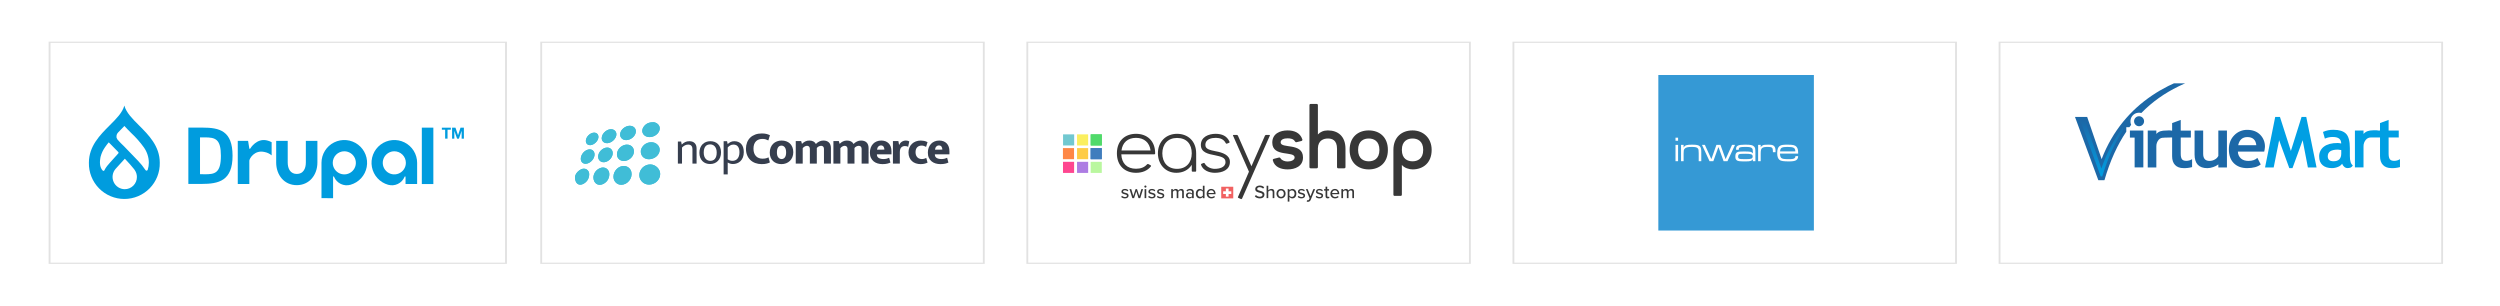
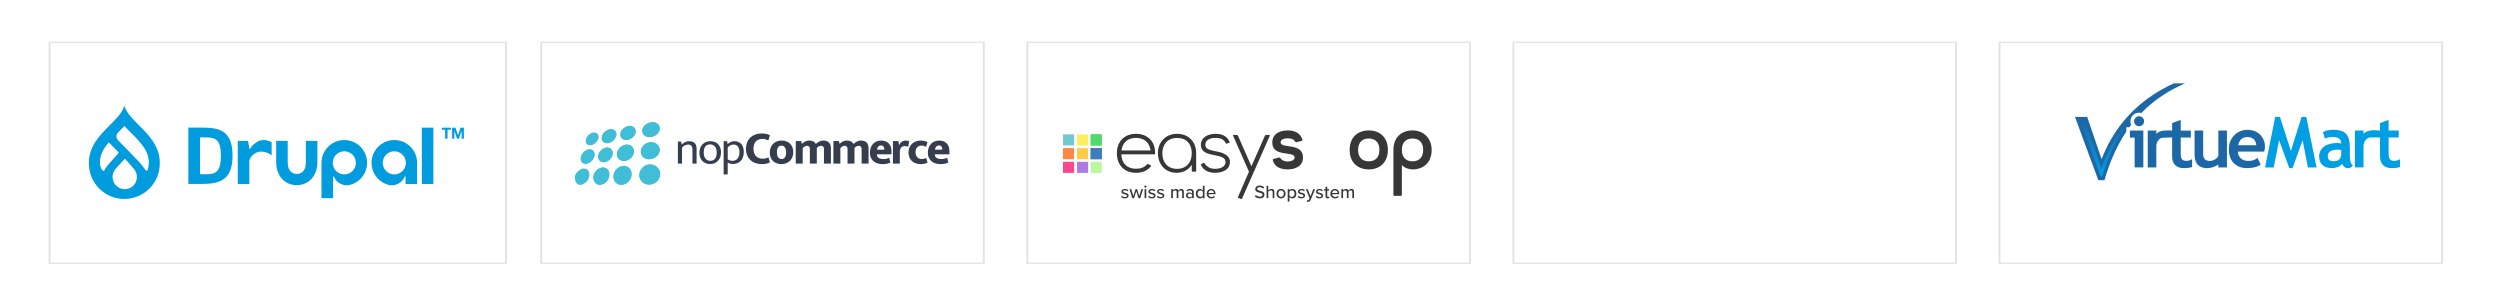
<svg xmlns="http://www.w3.org/2000/svg" width="900" height="110" viewBox="0 0 900 110" fill="none">
  <rect width="900" height="110" fill="white" />
  <path d="M181.812 15.444V94.556H18.188V15.444H181.812ZM182.5 15H17.5V95H182.5V15Z" fill="#E2E2E2" />
  <g clip-path="url(#clip0_439_1871)">
    <path d="M50.013 45.102C47.663 42.759 45.429 40.519 44.763 38C44.109 40.519 41.857 42.759 39.508 45.102C35.99 48.62 32 52.604 32 58.586C31.963 60.285 32.266 61.974 32.891 63.555C33.515 65.135 34.449 66.575 35.638 67.79C36.826 69.004 38.245 69.97 39.812 70.629C41.379 71.287 43.061 71.627 44.76 71.627C46.46 71.627 48.142 71.287 49.709 70.629C51.275 69.97 52.694 69.004 53.883 67.79C55.072 66.575 56.005 65.135 56.63 63.555C57.255 61.974 57.557 60.285 57.52 58.586C57.52 52.604 53.531 48.62 50.013 45.102ZM38.563 59.748C38.173 60.239 37.838 60.771 37.564 61.334C37.544 61.379 37.514 61.419 37.476 61.45C37.438 61.482 37.394 61.504 37.346 61.516H37.237C36.953 61.516 36.632 60.959 36.632 60.959C36.547 60.826 36.468 60.687 36.39 60.541L36.335 60.426C35.597 58.737 36.239 56.333 36.239 56.333C36.555 55.162 37.071 54.054 37.764 53.058C38.188 52.425 38.649 51.819 39.145 51.242L39.75 51.847L42.608 54.765C42.661 54.825 42.691 54.903 42.691 54.983C42.691 55.064 42.661 55.141 42.608 55.201L39.623 58.513L38.563 59.748ZM44.909 68.11C44.059 68.105 43.23 67.855 42.519 67.39C41.808 66.925 41.247 66.266 40.901 65.49C40.556 64.714 40.442 63.855 40.573 63.016C40.704 62.177 41.074 61.393 41.639 60.759C42.572 59.651 43.71 58.562 44.945 57.127C46.41 58.689 47.367 59.76 48.305 60.935C48.379 61.026 48.444 61.123 48.499 61.226C49.012 61.956 49.287 62.827 49.286 63.72C49.288 64.296 49.176 64.867 48.956 65.399C48.737 65.931 48.415 66.415 48.008 66.823C47.602 67.231 47.119 67.555 46.587 67.775C46.055 67.996 45.485 68.11 44.909 68.11ZM53.191 61.092C53.163 61.183 53.11 61.264 53.039 61.326C52.967 61.388 52.879 61.429 52.786 61.444H52.701C52.527 61.387 52.381 61.269 52.289 61.111C51.524 59.963 50.657 58.887 49.698 57.895L48.529 56.685L44.648 52.658C43.833 51.903 43.057 51.107 42.323 50.273C42.305 50.241 42.285 50.211 42.263 50.182C42.131 49.996 42.027 49.792 41.954 49.576C41.954 49.54 41.954 49.498 41.954 49.461C41.9 49.132 41.927 48.795 42.033 48.478C42.138 48.162 42.319 47.876 42.559 47.645C43.31 46.894 44.067 46.137 44.782 45.35C45.569 46.222 46.41 47.058 47.24 47.887C48.932 49.463 50.463 51.203 51.811 53.082C52.949 54.693 53.568 56.613 53.585 58.586C53.575 59.436 53.443 60.28 53.191 61.092Z" fill="#009CDE" />
    <path d="M114.264 50.715H110.105V58.501C110.105 60.778 109.124 62.624 106.847 62.624C104.571 62.624 103.578 60.778 103.578 58.501V50.715H99.424V58.501C99.424 63.006 102.318 66.657 106.823 66.657C111.328 66.657 114.264 63.024 114.264 58.501V50.715Z" fill="#009CDE" />
    <path d="M156.005 45.95H151.857V66.257H156.005V45.95Z" fill="#009CDE" />
    <path d="M159.068 46.694V45.968H162.296V46.694H161.115V49.909H160.249V46.694H159.068Z" fill="#009CDE" />
    <path d="M163.973 45.968L164.893 48.68H164.905L165.777 45.968H167V49.915H166.189V47.118H166.177L165.208 49.915H164.542L163.573 47.142H163.561V49.915H162.75V45.968H163.973Z" fill="#009CDE" />
    <path d="M96.034 50.533C92.456 49.704 90.203 53.258 90.106 53.452C90.064 53.543 90.058 53.597 89.9 53.591C89.743 53.585 89.755 53.452 89.755 53.452L89.313 50.715H85.596V66.239H89.761V57.847C89.761 57.157 91.578 53.87 95.21 54.717C96.159 54.895 97.047 55.311 97.79 55.928V51.187C97.245 50.892 96.662 50.672 96.058 50.533" fill="#009CDE" />
    <path d="M123.958 54.462C124.78 54.464 125.584 54.709 126.268 55.167C126.951 55.625 127.483 56.275 127.797 57.036C128.111 57.796 128.192 58.633 128.03 59.44C127.868 60.246 127.471 60.987 126.889 61.568C126.306 62.148 125.564 62.544 124.757 62.703C123.95 62.862 123.114 62.779 122.354 62.463C121.595 62.147 120.946 61.613 120.49 60.928C120.034 60.243 119.791 59.439 119.792 58.616C119.792 58.07 119.9 57.529 120.109 57.025C120.318 56.521 120.624 56.063 121.011 55.677C121.397 55.291 121.856 54.985 122.36 54.777C122.865 54.569 123.406 54.462 123.952 54.462M119.913 71.349V65.766V63.678C119.913 63.678 119.913 63.514 120.071 63.508C120.228 63.502 120.234 63.599 120.27 63.678C120.737 64.791 121.595 65.695 122.683 66.218C123.771 66.742 125.013 66.848 126.174 66.517C127.644 66.103 128.97 65.286 130.001 64.159C131.033 63.032 131.73 61.639 132.013 60.138C132.297 58.637 132.155 57.086 131.605 55.661C131.056 54.235 130.119 52.991 128.901 52.069C127.682 51.147 126.231 50.583 124.71 50.441C123.189 50.299 121.658 50.584 120.29 51.264C118.922 51.944 117.771 52.993 116.966 54.292C116.162 55.591 115.735 57.088 115.735 58.616V71.331L119.913 71.349Z" fill="#009CDE" />
    <path d="M146.112 58.616C146.113 59.439 145.87 60.244 145.413 60.929C144.957 61.614 144.307 62.148 143.547 62.464C142.786 62.779 141.95 62.862 141.142 62.702C140.335 62.542 139.593 62.145 139.011 61.563C138.429 60.981 138.032 60.239 137.872 59.432C137.712 58.625 137.795 57.788 138.11 57.028C138.426 56.267 138.96 55.618 139.645 55.161C140.33 54.704 141.135 54.461 141.958 54.462C143.059 54.464 144.115 54.902 144.893 55.681C145.672 56.459 146.11 57.515 146.112 58.616ZM145.997 66.245H150.168V58.616C150.168 57.088 149.742 55.591 148.938 54.292C148.133 52.993 146.982 51.944 145.614 51.264C144.246 50.584 142.715 50.299 141.194 50.441C139.673 50.583 138.221 51.147 137.003 52.069C135.785 52.991 134.848 54.235 134.298 55.661C133.748 57.086 133.607 58.637 133.891 60.138C134.174 61.639 134.871 63.032 135.902 64.159C136.934 65.286 138.259 66.103 139.73 66.517C140.892 66.848 142.135 66.742 143.224 66.219C144.312 65.696 145.172 64.792 145.639 63.678C145.67 63.599 145.7 63.508 145.833 63.508C145.966 63.508 145.991 63.678 145.991 63.678" fill="#009CDE" />
    <path d="M73.68 49.455H72.003V62.697L73.722 62.739C77.252 62.739 79.523 62.418 79.523 56.079C79.523 50.024 77.519 49.455 73.68 49.455ZM72.566 66.214H67.807V45.938H72.893C79.05 45.938 83.719 47.07 83.719 56.079C83.719 65.088 78.772 66.214 72.566 66.214Z" fill="#009CDE" />
  </g>
  <path d="M353.833 15.444V94.556H195.167V15.444H353.833ZM354.5 15H194.5V95H354.5V15Z" fill="#E2E2E2" />
  <g clip-path="url(#clip1_439_1871)">
    <path d="M245.522 53.114C246.21 52.404 246.949 52.049 247.739 52.049C248.258 52.049 248.645 52.193 248.899 52.48C249.153 52.768 249.28 53.154 249.28 53.639V58.897H250.77V53.419C250.77 52.607 250.539 51.973 250.076 51.517C249.613 51.06 248.976 50.832 248.163 50.832C247.599 50.832 247.1 50.936 246.665 51.145C246.231 51.353 245.816 51.655 245.421 52.049L245.201 50.95H244.033V58.897H245.523V53.114H245.522Z" fill="#363E4E" />
    <path d="M259.274 53.106C259.077 52.605 258.806 52.184 258.462 51.847C258.117 51.508 257.711 51.255 257.243 51.085C256.775 50.917 256.264 50.832 255.711 50.832C255.158 50.832 254.645 50.925 254.171 51.111C253.697 51.297 253.282 51.568 252.927 51.923C252.571 52.278 252.292 52.715 252.089 53.233C251.886 53.752 251.784 54.344 251.784 55.009C251.784 55.663 251.883 56.24 252.08 56.742C252.278 57.243 252.548 57.666 252.893 58.01C253.237 58.353 253.643 58.613 254.112 58.788C254.58 58.962 255.091 59.05 255.644 59.05C256.197 59.05 256.71 58.956 257.184 58.771C257.658 58.584 258.073 58.311 258.428 57.95C258.783 57.59 259.063 57.147 259.266 56.623C259.469 56.099 259.571 55.504 259.571 54.839C259.571 54.186 259.471 53.608 259.274 53.106ZM257.818 56.352C257.689 56.73 257.516 57.034 257.302 57.266C257.088 57.496 256.84 57.66 256.557 57.756C256.275 57.852 255.987 57.9 255.694 57.9C255.4 57.9 255.113 57.843 254.83 57.73C254.548 57.618 254.297 57.443 254.077 57.206C253.857 56.969 253.679 56.662 253.543 56.284C253.408 55.907 253.341 55.453 253.341 54.923C253.341 54.348 253.406 53.873 253.535 53.495C253.665 53.117 253.837 52.816 254.052 52.59C254.266 52.364 254.514 52.206 254.797 52.116C255.078 52.026 255.366 51.981 255.66 51.981C255.954 51.981 256.241 52.035 256.523 52.142C256.805 52.249 257.057 52.421 257.277 52.657C257.497 52.895 257.675 53.198 257.81 53.571C257.946 53.943 258.014 54.394 258.014 54.923C258.013 55.499 257.948 55.975 257.818 56.352Z" fill="#363E4E" />
    <path d="M265.302 58.796C265.771 58.627 266.188 58.368 266.555 58.019C266.922 57.669 267.215 57.224 267.435 56.682C267.655 56.141 267.765 55.499 267.765 54.755C267.765 53.492 267.461 52.523 266.851 51.847C266.242 51.17 265.407 50.832 264.346 50.832C263.827 50.832 263.375 50.934 262.992 51.136C262.608 51.339 262.264 51.582 261.96 51.863L261.739 50.832H260.504V62.786H261.976V58.492C262.213 58.661 262.498 58.796 262.831 58.898C263.164 58.999 263.511 59.05 263.872 59.05C264.357 59.05 264.834 58.965 265.302 58.796ZM265.675 52.785C266.03 53.275 266.208 53.943 266.208 54.789C266.208 55.364 266.135 55.848 265.988 56.243C265.841 56.638 265.65 56.959 265.413 57.206C265.176 57.454 264.905 57.632 264.6 57.739C264.296 57.847 263.991 57.9 263.686 57.9C263.393 57.9 263.099 57.855 262.806 57.765C262.513 57.675 262.236 57.534 261.977 57.342V53.098C262.168 52.861 262.439 52.627 262.789 52.397C263.139 52.166 263.551 52.05 264.025 52.05C264.769 52.049 265.319 52.294 265.675 52.785Z" fill="#363E4E" />
    <path d="M273.206 56.902C272.816 56.756 272.475 56.533 272.182 56.234C271.888 55.936 271.66 55.561 271.497 55.11C271.333 54.659 271.251 54.135 271.251 53.538C271.251 52.895 271.336 52.351 271.505 51.905C271.674 51.46 271.906 51.097 272.199 50.815C272.492 50.533 272.837 50.327 273.232 50.197C273.627 50.068 274.05 50.003 274.501 50.003C274.93 50.003 275.322 50.059 275.678 50.172C276.033 50.285 276.341 50.415 276.6 50.561L277.176 48.684C276.905 48.538 276.535 48.395 276.067 48.253C275.598 48.112 274.992 48.042 274.247 48.042C273.367 48.042 272.574 48.175 271.869 48.439C271.163 48.704 270.565 49.076 270.074 49.555C269.583 50.034 269.205 50.615 268.94 51.297C268.675 51.979 268.542 52.731 268.542 53.554C268.542 54.399 268.68 55.163 268.957 55.845C269.233 56.528 269.62 57.108 270.117 57.587C270.613 58.066 271.211 58.435 271.911 58.694C272.611 58.954 273.378 59.083 274.213 59.083C274.947 59.083 275.565 59.016 276.067 58.88C276.569 58.745 276.933 58.61 277.159 58.475L276.651 56.632C276.414 56.778 276.12 56.897 275.771 56.986C275.421 57.077 274.992 57.122 274.484 57.122C274.021 57.122 273.595 57.049 273.206 56.902Z" fill="#363E4E" />
    <path d="M285.257 52.98C285.042 52.462 284.749 52.025 284.377 51.67C284.005 51.314 283.562 51.047 283.048 50.866C282.535 50.686 281.979 50.596 281.381 50.596C280.782 50.596 280.224 50.695 279.705 50.892C279.185 51.089 278.734 51.373 278.351 51.745C277.967 52.117 277.665 52.574 277.445 53.115C277.225 53.656 277.115 54.271 277.115 54.958C277.115 55.612 277.222 56.196 277.436 56.708C277.65 57.221 277.944 57.652 278.316 58.002C278.689 58.351 279.132 58.619 279.645 58.805C280.159 58.991 280.714 59.084 281.313 59.084C281.911 59.084 282.469 58.985 282.989 58.788C283.508 58.591 283.959 58.306 284.343 57.934C284.726 57.562 285.028 57.111 285.249 56.581C285.469 56.052 285.579 55.454 285.579 54.789C285.579 54.102 285.471 53.498 285.257 52.98ZM282.87 55.989C282.779 56.294 282.659 56.539 282.506 56.725C282.354 56.91 282.179 57.046 281.981 57.131C281.784 57.215 281.578 57.257 281.364 57.257C280.924 57.257 280.534 57.066 280.196 56.683C279.857 56.3 279.688 55.696 279.688 54.873C279.688 54.4 279.733 54.009 279.823 53.698C279.913 53.388 280.035 53.137 280.187 52.946C280.34 52.754 280.515 52.619 280.712 52.539C280.91 52.461 281.116 52.421 281.33 52.421C281.544 52.421 281.753 52.467 281.956 52.557C282.159 52.647 282.339 52.791 282.498 52.987C282.655 53.185 282.779 53.439 282.87 53.748C282.96 54.059 283.005 54.433 283.005 54.873C283.006 55.313 282.96 55.685 282.87 55.989Z" fill="#363E4E" />
    <path d="M288.976 53.352C289.168 53.093 289.41 52.884 289.704 52.726C289.997 52.568 290.279 52.489 290.55 52.489C290.855 52.489 291.098 52.591 291.278 52.794C291.458 52.997 291.549 53.267 291.549 53.605V58.898H294.054V53.284C294.246 53.025 294.489 52.827 294.782 52.692C295.076 52.557 295.357 52.489 295.628 52.489C295.933 52.489 296.176 52.591 296.356 52.794C296.537 52.997 296.627 53.267 296.627 53.605V58.898H299.132V53.352C299.132 52.45 298.895 51.765 298.421 51.297C297.947 50.83 297.276 50.596 296.407 50.596C295.888 50.596 295.399 50.709 294.943 50.934C294.485 51.159 294.076 51.458 293.715 51.83C293.286 51.007 292.491 50.596 291.329 50.596C290.798 50.596 290.319 50.703 289.89 50.917C289.461 51.131 289.066 51.425 288.705 51.796L288.417 50.782H286.471V58.898H288.976V53.352H288.976Z" fill="#363E4E" />
    <path d="M302.535 53.352C302.727 53.093 302.97 52.884 303.263 52.726C303.556 52.568 303.838 52.489 304.109 52.489C304.414 52.489 304.657 52.591 304.837 52.794C305.018 52.997 305.108 53.267 305.108 53.605V58.898H307.613V53.284C307.805 53.025 308.048 52.827 308.341 52.692C308.635 52.557 308.916 52.489 309.187 52.489C309.492 52.489 309.735 52.591 309.915 52.794C310.096 52.997 310.186 53.267 310.186 53.605V58.898H312.691V53.352C312.691 52.45 312.454 51.765 311.98 51.297C311.506 50.83 310.835 50.596 309.966 50.596C309.447 50.596 308.958 50.709 308.502 50.934C308.044 51.159 307.635 51.458 307.274 51.83C306.845 51.007 306.05 50.596 304.887 50.596C304.356 50.596 303.877 50.703 303.448 50.917C303.02 51.131 302.625 51.425 302.263 51.796L301.976 50.782H300.029V58.898H302.534V53.352H302.535Z" fill="#363E4E" />
    <path d="M320.931 54.502C320.931 53.251 320.597 52.287 319.932 51.611C319.266 50.934 318.375 50.596 317.257 50.596C316.648 50.596 316.092 50.7 315.59 50.909C315.087 51.117 314.656 51.413 314.295 51.796C313.934 52.18 313.654 52.639 313.457 53.174C313.26 53.71 313.161 54.298 313.161 54.941C313.161 55.663 313.282 56.283 313.525 56.801C313.767 57.32 314.094 57.748 314.506 58.086C314.918 58.424 315.398 58.675 315.945 58.838C316.492 59.001 317.071 59.083 317.68 59.083C318.357 59.083 318.93 59.027 319.399 58.914C319.867 58.802 320.253 58.672 320.558 58.525L320.101 56.801C319.864 56.925 319.57 57.032 319.221 57.122C318.871 57.212 318.465 57.257 318.002 57.257C317.336 57.257 316.783 57.127 316.343 56.868C315.903 56.609 315.683 56.198 315.683 55.634V55.566H320.931V54.502ZM315.734 53.893C315.779 53.42 315.931 53.045 316.191 52.769C316.45 52.492 316.777 52.354 317.172 52.354C317.387 52.354 317.57 52.397 317.723 52.481C317.875 52.566 317.999 52.678 318.095 52.819C318.191 52.96 318.261 53.121 318.306 53.301C318.352 53.481 318.374 53.667 318.374 53.859L315.734 53.893Z" fill="#363E4E" />
    <path d="M323.941 58.898V54.84C323.941 54.006 324.113 53.42 324.457 53.081C324.801 52.743 325.233 52.574 325.752 52.574C326.034 52.574 326.271 52.602 326.463 52.659C326.655 52.715 326.813 52.777 326.937 52.845L327.343 50.9C327.219 50.822 327.053 50.751 326.844 50.689C326.636 50.627 326.407 50.596 326.159 50.596C325.832 50.596 325.535 50.641 325.27 50.731C325.005 50.821 324.771 50.94 324.568 51.086C324.364 51.233 324.189 51.405 324.043 51.602C323.896 51.799 323.772 51.999 323.67 52.202L323.417 50.782H321.453V58.898H323.941Z" fill="#363E4E" />
    <path d="M331.052 57.131C330.781 57.046 330.538 56.906 330.324 56.708C330.109 56.511 329.935 56.257 329.799 55.947C329.664 55.637 329.596 55.257 329.596 54.806C329.596 54.005 329.799 53.405 330.205 53.005C330.612 52.605 331.142 52.405 331.797 52.405C332.078 52.405 332.358 52.45 332.634 52.54C332.911 52.631 333.162 52.743 333.388 52.878L333.913 51.171C333.484 50.946 333.064 50.793 332.651 50.714C332.239 50.636 331.858 50.596 331.509 50.596C330.843 50.596 330.239 50.7 329.698 50.909C329.156 51.117 328.688 51.41 328.293 51.788C327.898 52.166 327.593 52.617 327.379 53.141C327.164 53.665 327.057 54.243 327.057 54.873C327.057 55.562 327.17 56.167 327.396 56.691C327.621 57.216 327.929 57.656 328.318 58.011C328.708 58.366 329.17 58.633 329.706 58.814C330.242 58.994 330.826 59.084 331.458 59.084C332 59.084 332.496 59.023 332.948 58.899C333.4 58.775 333.721 58.656 333.913 58.543L333.456 56.852C333.309 56.931 333.097 57.019 332.821 57.114C332.544 57.21 332.226 57.258 331.865 57.258C331.593 57.258 331.322 57.216 331.052 57.131Z" fill="#363E4E" />
    <path d="M341.798 54.502C341.798 53.251 341.464 52.287 340.799 51.611C340.133 50.934 339.241 50.596 338.124 50.596C337.514 50.596 336.959 50.7 336.457 50.909C335.954 51.117 335.523 51.413 335.162 51.796C334.8 52.18 334.521 52.639 334.324 53.174C334.126 53.71 334.028 54.298 334.028 54.941C334.028 55.663 334.149 56.283 334.391 56.801C334.634 57.32 334.961 57.748 335.373 58.086C335.785 58.424 336.265 58.675 336.812 58.838C337.359 59.001 337.938 59.083 338.547 59.083C339.224 59.083 339.797 59.027 340.265 58.914C340.733 58.802 341.12 58.672 341.425 58.525L340.968 56.801C340.731 56.925 340.437 57.032 340.088 57.122C339.738 57.212 339.332 57.257 338.869 57.257C338.203 57.257 337.65 57.127 337.21 56.868C336.77 56.609 336.55 56.198 336.55 55.634V55.566H341.798V54.502ZM336.601 53.893C336.646 53.42 336.798 53.045 337.058 52.769C337.317 52.492 337.645 52.354 338.04 52.354C338.254 52.354 338.437 52.397 338.59 52.481C338.742 52.566 338.866 52.678 338.962 52.819C339.058 52.96 339.129 53.121 339.174 53.301C339.219 53.481 339.241 53.667 339.241 53.859L336.601 53.893Z" fill="#363E4E" />
    <path d="M233.643 66.456C231.703 66.447 230.159 64.936 230.158 63.043C230.158 60.971 231.968 59.2 234.092 59.192C235.967 59.186 237.669 60.823 237.671 62.636C237.675 64.698 235.811 66.465 233.643 66.456Z" fill="#40BDD7" />
    <path d="M220.845 63.566C220.872 61.524 222.602 59.748 224.564 59.747C225.865 59.747 226.981 60.622 227.287 61.883C227.823 64.084 225.978 66.475 223.708 66.521C222.097 66.554 220.822 65.239 220.845 63.566Z" fill="#40BDD7" />
    <path d="M237.316 54.87C237.76 53.625 237.325 52.444 236.222 51.706C234.832 50.777 232.647 51.173 231.493 52.564C230.951 53.217 230.606 53.951 230.696 54.813C230.865 56.434 232.169 57.435 233.914 57.318C235.643 57.113 236.858 56.156 237.316 54.87Z" fill="#40BDD7" />
    <path d="M224.589 57.954C222.893 57.953 221.811 56.6 222.174 54.935C222.518 53.354 224.071 52.08 225.675 52.062C227.381 52.043 228.516 53.434 228.152 55.096C227.801 56.694 226.231 57.954 224.589 57.954Z" fill="#40BDD7" />
    <path d="M213.622 63.731C213.76 62.396 214.503 61.178 216.005 60.527C217.791 59.753 219.518 61.022 219.355 62.964C219.23 64.456 218.478 65.569 217.14 66.235C215.345 67.129 213.585 65.995 213.622 63.731Z" fill="#40BDD7" />
    <path d="M235.13 44.002C235.456 43.969 235.96 44.098 236.426 44.386C237.49 45.045 237.801 46.211 237.22 47.368C236.514 48.773 234.625 49.642 233.087 49.268C231.381 48.853 230.69 47.185 231.657 45.729C232.418 44.583 233.518 44.011 235.13 44.002Z" fill="#40BDD7" />
    <path d="M207 63.801C207.05 62.849 207.772 61.712 209.104 61.005C210.628 60.198 212.218 61.195 212.114 62.892C212.025 64.349 211.316 65.485 210.014 66.184C208.448 67.025 207 66.14 207 63.801Z" fill="#40BDD7" />
    <path d="M225.392 50.442C223.866 50.438 222.922 49.194 223.343 47.744C223.799 46.181 225.761 44.982 227.285 45.337C228.535 45.629 229.167 46.712 228.808 47.947C228.406 49.331 226.879 50.445 225.392 50.442Z" fill="#40BDD7" />
    <path d="M218.612 53.118C219.898 53.122 220.774 54.227 220.547 55.557C220.309 56.948 219.059 58.169 217.658 58.38C216.385 58.571 215.347 57.696 215.334 56.42C215.315 54.76 216.951 53.113 218.612 53.118Z" fill="#40BDD7" />
    <path d="M216.616 49.664C216.671 47.885 218.795 46.179 220.479 46.561C221.272 46.741 221.831 47.372 221.903 48.168C222.064 49.948 219.82 51.897 218.061 51.506C217.152 51.303 216.587 50.583 216.616 49.664Z" fill="#40BDD7" />
    <path d="M210.789 58.958C209.779 58.954 209.071 58.196 209.083 57.131C209.1 55.59 210.442 54.04 211.967 53.797C213.055 53.625 213.926 54.301 214.034 55.401C214.199 57.073 212.474 58.964 210.789 58.958Z" fill="#40BDD7" />
    <path d="M210.904 50.7C210.925 49.319 212.368 47.837 213.773 47.755C214.858 47.692 215.576 48.491 215.415 49.582C215.23 50.841 213.903 52.109 212.635 52.241C211.616 52.346 210.89 51.699 210.904 50.7Z" fill="#40BDD7" />
    <path d="M233.643 66.456C231.703 66.447 230.159 64.936 230.158 63.043C230.158 60.971 231.968 59.2 234.092 59.192C235.967 59.186 237.669 60.823 237.671 62.636C237.675 64.698 235.811 66.465 233.643 66.456Z" fill="#40BDD7" />
    <path d="M220.845 63.566C220.872 61.524 222.602 59.748 224.564 59.747C225.865 59.747 226.981 60.622 227.287 61.883C227.823 64.084 225.978 66.475 223.708 66.521C222.097 66.554 220.822 65.239 220.845 63.566Z" fill="#40BDD7" />
    <path d="M237.316 54.87C237.76 53.625 237.325 52.444 236.222 51.706C234.832 50.777 232.647 51.173 231.493 52.564C230.951 53.217 230.606 53.951 230.696 54.813C230.865 56.434 232.169 57.435 233.914 57.318C235.643 57.113 236.858 56.156 237.316 54.87Z" fill="#40BDD7" />
    <path d="M224.589 57.954C222.893 57.953 221.811 56.6 222.174 54.935C222.518 53.354 224.071 52.08 225.675 52.062C227.381 52.043 228.516 53.434 228.152 55.096C227.801 56.694 226.231 57.954 224.589 57.954Z" fill="#40BDD7" />
    <path d="M213.622 63.731C213.76 62.396 214.503 61.178 216.005 60.527C217.791 59.753 219.518 61.022 219.355 62.964C219.23 64.456 218.478 65.569 217.14 66.235C215.345 67.129 213.585 65.995 213.622 63.731Z" fill="#40BDD7" />
    <path d="M235.13 44.002C235.456 43.969 235.96 44.098 236.426 44.386C237.49 45.045 237.801 46.211 237.22 47.368C236.514 48.773 234.625 49.642 233.087 49.268C231.381 48.853 230.69 47.185 231.657 45.729C232.418 44.583 233.518 44.011 235.13 44.002Z" fill="#40BDD7" />
    <path d="M207 63.801C207.05 62.849 207.772 61.712 209.104 61.005C210.628 60.198 212.218 61.195 212.114 62.892C212.025 64.349 211.316 65.485 210.014 66.184C208.448 67.025 207 66.14 207 63.801Z" fill="#40BDD7" />
-     <path d="M225.392 50.442C223.866 50.438 222.922 49.194 223.343 47.744C223.799 46.181 225.761 44.982 227.285 45.337C228.535 45.629 229.167 46.712 228.808 47.947C228.406 49.331 226.879 50.445 225.392 50.442Z" fill="#40BDD7" />
    <path d="M218.612 53.118C219.898 53.122 220.774 54.227 220.547 55.557C220.309 56.948 219.059 58.169 217.658 58.38C216.385 58.571 215.347 57.696 215.334 56.42C215.315 54.76 216.951 53.113 218.612 53.118Z" fill="#40BDD7" />
    <path d="M216.616 49.664C216.671 47.885 218.795 46.179 220.479 46.561C221.272 46.741 221.831 47.372 221.903 48.168C222.064 49.948 219.82 51.897 218.061 51.506C217.152 51.303 216.587 50.583 216.616 49.664Z" fill="#40BDD7" />
    <path d="M210.789 58.958C209.779 58.954 209.071 58.196 209.083 57.131C209.1 55.59 210.442 54.04 211.967 53.797C213.055 53.625 213.926 54.301 214.034 55.401C214.199 57.073 212.474 58.964 210.789 58.958Z" fill="#40BDD7" />
    <path d="M210.904 50.7C210.925 49.319 212.368 47.837 213.773 47.755C214.858 47.692 215.576 48.491 215.415 49.582C215.23 50.841 213.903 52.109 212.635 52.241C211.616 52.346 210.89 51.699 210.904 50.7Z" fill="#40BDD7" />
  </g>
  <path d="M528.833 15.444V94.556H370.167V15.444H528.833ZM529.5 15H369.5V95H529.5V15Z" fill="#E2E2E2" />
  <path d="M415.855 55.256C415.855 55.455 415.756 55.554 415.557 55.554H403.671C403.804 58.832 405.757 60.752 408.968 60.752C410.69 60.752 412.014 60.222 412.942 59.163C413.074 59.031 413.24 58.997 413.405 59.064L414.266 59.528C414.399 59.627 414.432 59.793 414.332 59.892C413.107 61.448 411.22 62.209 408.969 62.209C405.096 62.209 402.083 59.792 402.083 55.19C402.083 50.588 405.096 48.172 408.969 48.172C412.843 48.172 415.856 50.589 415.856 55.19V55.256H415.855ZM403.737 54.163H414.2C413.836 51.349 411.915 49.627 408.968 49.627C405.955 49.627 404.101 51.349 403.737 54.163Z" fill="#373737" />
  <path d="M430.621 55.224V61.514C430.621 61.713 430.522 61.812 430.323 61.812H429.33C429.131 61.812 429.032 61.713 429.032 61.514V59.329C427.807 61.282 425.754 62.209 423.502 62.209C419.397 62.209 416.848 58.998 416.848 55.19C416.848 50.919 419.861 48.172 423.734 48.172C427.608 48.171 430.621 50.753 430.621 55.224ZM429.032 55.19C429.032 51.846 427.178 49.661 423.734 49.661C420.423 49.661 418.437 51.945 418.437 55.19C418.437 58.535 420.423 60.786 423.734 60.786C427.045 60.786 429.032 58.534 429.032 55.19Z" fill="#373737" />
  <path d="M433.302 58.666C433.434 58.6 433.567 58.666 433.699 58.832C434.394 60.157 436.016 60.785 437.308 60.785C438.798 60.785 441.182 60.355 441.182 58.335C441.182 56.647 439.427 56.349 437.341 55.885C435.057 55.455 432.309 54.925 432.309 52.177C432.309 49.33 435.024 48.171 437.672 48.171C439.791 48.204 441.679 48.833 442.639 51.051C442.705 51.217 442.639 51.316 442.473 51.415L441.679 51.713C441.546 51.812 441.381 51.68 441.281 51.547C440.487 49.991 439.096 49.66 437.739 49.627C436.282 49.627 433.932 49.958 433.932 52.209C433.932 53.733 435.653 54.031 437.673 54.461C440.024 54.891 442.771 55.752 442.771 58.268C442.771 61.214 439.99 62.208 437.342 62.208C435.289 62.208 433.071 61.347 432.376 59.361C432.31 59.195 432.376 59.063 432.541 58.964L433.302 58.666Z" fill="#373737" />
  <path d="M443.897 48.833C443.798 48.701 443.93 48.568 444.062 48.568H445.221C445.387 48.568 445.552 48.667 445.651 48.833L450.518 59.858L455.385 48.833C455.485 48.667 455.65 48.568 455.816 48.568H456.975C457.107 48.568 457.24 48.7 457.14 48.833L447.142 71.48C447.043 71.612 446.877 71.745 446.745 71.645L445.818 71.248C445.686 71.215 445.586 71.016 445.686 70.884L449.626 61.812L443.897 48.833Z" fill="#373737" />
  <path d="M460.406 56.716C460.67 56.65 460.869 56.749 461.035 57.047C461.531 57.808 462.624 58.14 463.551 58.14C464.842 58.14 466.067 57.61 466.067 56.683C466.067 54.233 458.021 56.716 458.021 51.352C458.021 48.108 460.803 46.949 463.551 46.949C465.802 46.949 468.054 47.71 468.848 50.194C468.947 50.425 468.782 50.657 468.517 50.757L466.762 51.187C466.53 51.253 466.332 51.154 466.166 50.889C465.669 49.995 464.577 49.796 463.551 49.796C462.293 49.796 461.035 50.16 461.035 51.253C461.035 53.67 469.08 51.187 469.08 56.682C469.08 59.893 466.2 60.986 463.551 60.986C461.3 60.986 458.849 60.225 458.22 57.742C458.154 57.444 458.286 57.279 458.584 57.179L460.406 56.716Z" fill="#373737" />
-   <path d="M474.443 53.338V60.126C474.443 60.424 474.278 60.59 473.979 60.59H471.86C471.562 60.59 471.397 60.424 471.397 60.126V37.877C471.397 37.579 471.562 37.414 471.86 37.414H473.979C474.277 37.414 474.443 37.58 474.443 37.877V48.406C475.271 47.512 476.463 46.949 478.019 46.949C481.694 46.949 484.375 49.068 484.375 53.57V60.126C484.375 60.424 484.21 60.59 483.911 60.59H481.792C481.494 60.59 481.328 60.424 481.328 60.126V53.57C481.328 50.392 479.54 49.862 478.017 49.862C476.529 49.862 474.542 50.524 474.443 53.338Z" fill="#373737" />
  <path d="M492.752 60.987C488.879 60.987 485.866 58.57 485.866 53.968C485.866 49.366 488.879 46.949 492.752 46.949C496.626 46.949 499.639 49.366 499.639 53.968C499.639 58.57 496.626 60.987 492.752 60.987ZM492.752 49.862C491.064 49.862 488.912 50.657 488.912 53.968C488.912 57.278 491.064 58.073 492.752 58.073C494.441 58.073 496.593 57.278 496.593 53.968C496.593 50.657 494.441 49.862 492.752 49.862Z" fill="#373737" />
  <path d="M501.625 53.968C501.625 49.366 504.638 46.949 508.511 46.949C512.385 46.949 515.398 49.697 515.398 53.968C515.398 58.57 512.385 60.987 508.511 60.987C507.385 60.987 505.531 60.49 504.671 59.365V70.059C504.671 70.357 504.506 70.522 504.207 70.522H502.088C501.79 70.522 501.625 70.357 501.625 70.059V53.968ZM508.511 58.073C510.2 58.073 512.352 57.278 512.352 53.968C512.352 50.657 510.2 49.862 508.511 49.862C506.823 49.862 504.671 50.657 504.671 53.968C504.671 57.278 506.823 58.073 508.511 58.073Z" fill="#373737" />
  <path d="M403.916 70.472C404.138 70.714 404.567 70.936 405.004 70.936C405.461 70.936 405.703 70.747 405.703 70.472C405.703 70.15 405.333 70.042 404.917 69.948C404.366 69.82 403.721 69.673 403.721 68.975C403.721 68.457 404.164 68.014 404.957 68.014C405.514 68.014 405.918 68.216 406.193 68.477L405.924 68.9C405.736 68.671 405.374 68.503 404.964 68.503C404.554 68.503 404.299 68.665 404.299 68.926C404.299 69.209 404.648 69.303 405.051 69.397C405.616 69.525 406.287 69.679 406.287 70.424C406.287 70.981 405.83 71.418 404.977 71.418C404.433 71.418 403.956 71.25 403.627 70.915L403.916 70.472Z" fill="#373737" />
  <path d="M409.867 71.339L409.068 68.847L408.268 71.339H407.644L406.622 68.095H407.254L407.993 70.566L408.805 68.095H409.33L410.142 70.566L410.881 68.095H411.513L410.491 71.339H409.867Z" fill="#373737" />
  <path d="M411.956 67.168C411.956 66.953 412.138 66.778 412.346 66.778C412.561 66.778 412.736 66.953 412.736 67.168C412.736 67.382 412.561 67.55 412.346 67.55C412.137 67.55 411.956 67.382 411.956 67.168ZM412.05 71.339V68.095H412.655V71.339H412.05Z" fill="#373737" />
  <path d="M413.622 70.472C413.844 70.714 414.273 70.936 414.71 70.936C415.166 70.936 415.408 70.747 415.408 70.472C415.408 70.15 415.039 70.042 414.623 69.948C414.072 69.82 413.427 69.673 413.427 68.975C413.427 68.457 413.87 68.014 414.663 68.014C415.22 68.014 415.624 68.216 415.899 68.477L415.63 68.9C415.442 68.671 415.079 68.503 414.669 68.503C414.259 68.503 414.004 68.665 414.004 68.926C414.004 69.209 414.353 69.303 414.757 69.397C415.321 69.525 415.993 69.679 415.993 70.424C415.993 70.981 415.536 71.418 414.683 71.418C414.139 71.418 413.662 71.25 413.333 70.915L413.622 70.472Z" fill="#373737" />
  <path d="M416.765 70.472C416.987 70.714 417.417 70.936 417.853 70.936C418.31 70.936 418.552 70.747 418.552 70.472C418.552 70.15 418.183 70.042 417.766 69.948C417.216 69.82 416.571 69.673 416.571 68.975C416.571 68.457 417.014 68.014 417.807 68.014C418.364 68.014 418.767 68.216 419.042 68.477L418.774 68.9C418.586 68.671 418.223 68.503 417.813 68.503C417.403 68.503 417.148 68.665 417.148 68.926C417.148 69.209 417.497 69.303 417.901 69.397C418.465 69.525 419.136 69.679 419.136 70.424C419.136 70.981 418.68 71.418 417.827 71.418C417.282 71.418 416.806 71.25 416.477 70.915L416.765 70.472Z" fill="#373737" />
  <path d="M425.578 71.339V69.176C425.578 68.8 425.41 68.552 425.013 68.552C424.684 68.552 424.362 68.78 424.208 69.015V71.338H423.603V69.175C423.603 68.799 423.441 68.551 423.032 68.551C422.716 68.551 422.401 68.786 422.239 69.021V71.338H421.635V68.094H422.239V68.551C422.374 68.349 422.804 68.014 423.287 68.014C423.778 68.014 424.066 68.269 424.167 68.618C424.355 68.316 424.785 68.014 425.262 68.014C425.86 68.014 426.182 68.343 426.182 68.995V71.338H425.578V71.339Z" fill="#373737" />
  <path d="M429.145 71.338V70.982C428.89 71.264 428.521 71.419 428.084 71.419C427.547 71.419 426.956 71.056 426.956 70.344C426.956 69.605 427.54 69.282 428.084 69.282C428.521 69.282 428.897 69.423 429.145 69.713V69.175C429.145 68.773 428.816 68.531 428.352 68.531C427.983 68.531 427.667 68.671 427.379 68.961L427.117 68.544C427.479 68.188 427.922 68.014 428.447 68.014C429.152 68.014 429.75 68.322 429.75 69.149V71.338H429.145ZM429.145 70.075C428.964 69.833 428.648 69.706 428.312 69.706C427.876 69.706 427.567 69.968 427.567 70.351C427.567 70.734 427.876 70.996 428.312 70.996C428.648 70.996 428.964 70.868 429.145 70.627V70.075Z" fill="#373737" />
  <path d="M433.027 71.339V70.876C432.785 71.198 432.396 71.42 431.966 71.42C431.119 71.42 430.515 70.782 430.515 69.721C430.515 68.68 431.12 68.015 431.966 68.015C432.382 68.015 432.765 68.217 433.027 68.566V66.859H433.632V71.34H433.027V71.339ZM433.027 69.028C432.859 68.766 432.496 68.551 432.127 68.551C431.523 68.551 431.146 69.042 431.146 69.72C431.146 70.392 431.523 70.882 432.127 70.882C432.496 70.882 432.86 70.674 433.027 70.412V69.028Z" fill="#373737" />
  <path d="M436.023 68.014C436.997 68.014 437.601 68.773 437.601 69.766V69.914H435.036C435.083 70.465 435.486 70.922 436.137 70.922C436.48 70.922 436.856 70.788 437.098 70.539L437.38 70.936C437.058 71.251 436.601 71.419 436.077 71.419C435.11 71.419 434.398 70.734 434.398 69.713C434.398 68.773 435.077 68.014 436.023 68.014ZM435.029 69.479H437.01C436.997 69.048 436.708 68.511 436.023 68.511C435.372 68.511 435.063 69.035 435.029 69.479Z" fill="#373737" />
  <path d="M452.13 70.19C452.432 70.526 452.915 70.821 453.54 70.821C454.265 70.821 454.521 70.452 454.521 70.129C454.521 69.659 454.01 69.525 453.439 69.377C452.721 69.189 451.888 68.981 451.888 68.067C451.888 67.328 452.539 66.791 453.473 66.791C454.165 66.791 454.709 67.013 455.105 67.416L454.716 67.913C454.374 67.55 453.903 67.388 453.42 67.388C452.923 67.388 452.581 67.643 452.581 68.02C452.581 68.422 453.064 68.55 453.622 68.691C454.354 68.886 455.207 69.114 455.207 70.068C455.207 70.766 454.723 71.418 453.514 71.418C452.715 71.418 452.13 71.129 451.748 70.706L452.13 70.19Z" fill="#373737" />
  <path d="M458.161 71.338V69.249C458.161 68.712 457.886 68.55 457.47 68.55C457.094 68.55 456.751 68.778 456.577 69.02V71.338H455.972V66.857H456.577V68.55C456.791 68.288 457.228 68.013 457.725 68.013C458.416 68.013 458.766 68.362 458.766 69.048V71.338H458.161V71.338Z" fill="#373737" />
  <path d="M459.532 69.713C459.532 68.78 460.163 68.014 461.17 68.014C462.184 68.014 462.809 68.779 462.809 69.713C462.809 70.653 462.184 71.419 461.17 71.419C460.163 71.419 459.532 70.653 459.532 69.713ZM462.178 69.713C462.178 69.102 461.822 68.552 461.171 68.552C460.526 68.552 460.164 69.102 460.164 69.713C460.164 70.332 460.526 70.882 461.171 70.882C461.822 70.882 462.178 70.331 462.178 69.713Z" fill="#373737" />
  <path d="M464.18 72.575H463.575V68.095H464.18V68.558C464.415 68.236 464.805 68.014 465.241 68.014C466.088 68.014 466.685 68.652 466.685 69.713C466.685 70.775 466.087 71.419 465.241 71.419C464.818 71.419 464.442 71.225 464.18 70.869V72.575ZM465.08 68.552C464.711 68.552 464.341 68.766 464.181 69.028V70.405C464.341 70.66 464.711 70.882 465.08 70.882C465.685 70.882 466.054 70.391 466.054 69.713C466.054 69.042 465.684 68.552 465.08 68.552Z" fill="#373737" />
  <path d="M467.458 70.472C467.68 70.714 468.109 70.936 468.546 70.936C469.002 70.936 469.244 70.747 469.244 70.472C469.244 70.15 468.875 70.042 468.459 69.948C467.908 69.82 467.263 69.673 467.263 68.975C467.263 68.457 467.706 68.014 468.499 68.014C469.056 68.014 469.46 68.216 469.735 68.477L469.466 68.9C469.278 68.671 468.916 68.503 468.506 68.503C468.096 68.503 467.841 68.665 467.841 68.926C467.841 69.209 468.19 69.303 468.593 69.397C469.158 69.525 469.829 69.679 469.829 70.424C469.829 70.981 469.372 71.418 468.519 71.418C467.975 71.418 467.498 71.25 467.169 70.915L467.458 70.472Z" fill="#373737" />
  <path d="M470.528 72.064C470.602 72.098 470.716 72.118 470.796 72.118C471.018 72.118 471.165 72.044 471.267 71.802L471.455 71.372L470.118 68.094H470.763L471.777 70.639L472.791 68.094H473.442L471.844 71.956C471.636 72.466 471.279 72.647 470.809 72.654C470.709 72.654 470.527 72.634 470.433 72.608L470.528 72.064Z" fill="#373737" />
  <path d="M473.94 70.472C474.162 70.714 474.591 70.936 475.028 70.936C475.485 70.936 475.727 70.747 475.727 70.472C475.727 70.15 475.358 70.042 474.941 69.948C474.39 69.82 473.745 69.673 473.745 68.975C473.745 68.457 474.188 68.014 474.981 68.014C475.538 68.014 475.942 68.216 476.217 68.477L475.949 68.9C475.76 68.671 475.398 68.503 474.988 68.503C474.578 68.503 474.323 68.665 474.323 68.926C474.323 69.209 474.672 69.303 475.075 69.397C475.64 69.525 476.311 69.679 476.311 70.424C476.311 70.981 475.854 71.418 475.001 71.418C474.457 71.418 473.98 71.25 473.651 70.915L473.94 70.472Z" fill="#373737" />
  <path d="M477.198 70.619V68.624H476.661V68.094H477.198V67.207H477.803V68.094H478.461V68.624H477.803V70.485C477.803 70.713 477.91 70.882 478.118 70.882C478.259 70.882 478.387 70.821 478.447 70.754L478.602 71.21C478.474 71.331 478.286 71.419 477.971 71.419C477.459 71.419 477.198 71.13 477.198 70.619Z" fill="#373737" />
  <path d="M480.556 68.014C481.53 68.014 482.135 68.773 482.135 69.766V69.914H479.569C479.616 70.465 480.019 70.922 480.671 70.922C481.013 70.922 481.389 70.788 481.631 70.539L481.914 70.936C481.591 71.251 481.134 71.419 480.61 71.419C479.643 71.419 478.931 70.734 478.931 69.713C478.931 68.773 479.609 68.014 480.556 68.014ZM479.562 69.479H481.543C481.529 69.048 481.241 68.511 480.556 68.511C479.904 68.511 479.596 69.035 479.562 69.479Z" fill="#373737" />
  <path d="M486.837 71.338V69.175C486.837 68.799 486.669 68.55 486.272 68.55C485.944 68.55 485.621 68.779 485.467 69.014V71.337H484.862V69.175C484.862 68.798 484.7 68.55 484.291 68.55C483.975 68.55 483.66 68.785 483.498 69.02V71.337H482.894V68.093H483.498V68.55C483.633 68.348 484.063 68.013 484.546 68.013C485.037 68.013 485.325 68.268 485.426 68.617C485.614 68.315 486.044 68.013 486.521 68.013C487.119 68.013 487.441 68.342 487.441 68.994V71.337H486.837V71.338Z" fill="#373737" />
-   <path d="M443.971 67.23H439.642V71.419H443.971V67.23Z" fill="#F16161" />
+   <path d="M443.971 67.23V71.419H443.971V67.23Z" fill="#F16161" />
  <path d="M442.287 67.86H441.317V70.787H442.287V67.86Z" fill="white" />
  <path d="M443.265 69.838V68.868H440.339V69.838H443.265Z" fill="white" />
  <path d="M391.735 48.371H387.732V52.37H391.735V48.371Z" fill="#FBEF5F" />
  <path d="M396.668 48.371H392.664V52.37H396.668V48.371Z" fill="#50DA6A" />
  <path d="M386.703 48.371H382.699V52.37H386.703V48.371Z" fill="#72C8D0" />
  <path d="M386.658 53.312H382.655V57.312H386.658V53.312Z" fill="#FE8746" />
  <path d="M391.735 53.312H387.732V57.312H391.735V53.312Z" fill="#FECC46" />
  <path d="M396.624 53.312H392.62V57.312H396.624V53.312Z" fill="#407DBD" />
  <path d="M396.645 48.371H392.642V52.37H396.645V48.371Z" fill="#50DA6A" />
  <path d="M396.645 53.312H392.642V57.312H396.645V53.312Z" fill="#407DBD" />
  <path d="M386.68 58.253H382.677V62.252H386.68V58.253Z" fill="#FE4690" />
  <path d="M391.735 58.253H387.732V62.252H391.735V58.253Z" fill="#AD7CE3" />
  <path d="M396.645 58.253H392.642V62.252H396.645V58.253Z" fill="#BAF79F" />
  <path d="M703.833 15.444V94.556H545.167V15.444H703.833ZM704.5 15H544.5V95H704.5V15Z" fill="#E2E2E2" />
  <g clip-path="url(#clip2_439_1871)">
-     <path d="M653 27H597V83H653V27Z" fill="#3599D5" />
    <path d="M604.108 49.565V50.67H603.181V49.565H604.108ZM604.108 52.155V58.032H603.181V52.155H604.108Z" fill="white" />
    <path d="M606.101 52.155V53.044H606.177C606.558 52.282 607.205 52.079 609.135 52.079C610.823 52.079 611.521 52.231 611.978 52.727C612.334 53.12 612.461 53.615 612.461 54.719V58.033H611.534V55.113C611.534 54.06 611.471 53.704 611.204 53.4C610.899 53.032 610.316 52.892 609.033 52.892C607.586 52.892 606.85 53.083 606.444 53.578C606.151 53.92 606.101 54.2 606.101 55.317V58.033H605.174V52.155H606.101Z" fill="white" />
    <path d="M613.756 52.155L616.041 57.182H616.13L617.907 52.155H619.366L621.169 57.182H621.271L623.53 52.155H624.609L621.88 58.033H620.496L618.681 53.031H618.592L616.802 58.033H615.431L612.715 52.155H613.756Z" fill="white" />
    <path d="M624.977 53.92V53.666C624.977 52.434 625.726 52.079 628.278 52.079C630.271 52.079 630.956 52.219 631.452 52.739C631.857 53.145 631.946 53.539 631.946 54.935V58.032H631.02L631.032 57.347H630.995C630.55 57.982 630.119 58.108 628.329 58.108C626.222 58.108 625.663 58.032 625.231 57.702C624.851 57.398 624.724 57.042 624.724 56.332C624.724 55.405 624.952 54.948 625.562 54.719C625.917 54.579 626.476 54.529 627.72 54.529C630.132 54.529 630.538 54.605 630.944 55.163H631.02V54.529C631.02 53.92 630.957 53.666 630.741 53.412C630.411 53.005 629.878 52.891 628.342 52.891C626.324 52.891 625.968 53.031 625.956 53.843V53.92H624.977ZM626.056 55.557C625.828 55.709 625.714 55.963 625.714 56.345C625.714 56.776 625.84 57.005 626.171 57.145C626.437 57.259 627.072 57.297 628.519 57.297C630.487 57.297 630.957 57.107 630.957 56.319C630.957 55.558 630.398 55.354 628.329 55.354C626.767 55.354 626.323 55.392 626.056 55.557Z" fill="white" />
    <path d="M633.85 52.155V52.942H633.914C634.066 52.663 634.295 52.46 634.612 52.308C634.968 52.13 635.463 52.079 636.58 52.079C637.736 52.079 638.205 52.181 638.599 52.523C638.992 52.866 639.195 53.424 639.195 54.186V54.796H638.243V54.377C638.243 53.158 637.926 52.892 636.479 52.892C634.244 52.892 633.851 53.247 633.851 55.316V58.033H632.924V52.155H633.85Z" fill="white" />
    <path d="M647.332 56.217C647.294 57.627 646.469 58.109 644.082 58.109C642.051 58.109 641.15 57.969 640.629 57.563C640.071 57.131 639.792 56.319 639.792 55.113C639.792 53.678 640.135 52.853 640.896 52.434C641.378 52.168 642.051 52.079 643.473 52.079C645.504 52.079 646.202 52.244 646.748 52.853C647.193 53.374 647.319 53.907 647.345 55.304H640.795C640.82 56.065 640.947 56.523 641.226 56.815C641.582 57.183 642.216 57.297 643.981 57.297C645.314 57.297 645.834 57.195 646.139 56.853C646.291 56.7 646.317 56.599 646.355 56.218L647.332 56.217ZM646.317 54.503C646.304 53.209 645.733 52.891 643.448 52.891C641.417 52.891 640.921 53.196 640.82 54.503H646.317Z" fill="white" />
  </g>
  <path d="M878.833 15.444V94.556H720.167V15.444H878.833ZM879.5 15H719.5V95H879.5V15Z" fill="#E2E2E2" />
  <g clip-path="url(#clip3_439_1871)">
    <path d="M757.594 64.881H755.399L747 42.106H751.384L756.582 57.286C764.583 36.532 782.698 27.739 799.324 25L799.816 25.761C788.907 28.329 778.84 32.487 770.875 40.684L770.67 40.636L770.365 40.593L770.059 40.577L769.753 40.593L769.447 40.636L769.142 40.706L768.857 40.807L768.582 40.938L768.325 41.094L768.087 41.274L767.864 41.479L767.662 41.699L767.481 41.941L767.325 42.198L767.194 42.47L767.093 42.757L767.023 43.063L766.983 43.369L766.968 43.675L766.983 43.98L767.023 44.286L767.093 44.592L767.194 44.876L767.221 44.937C767.008 45.215 766.797 45.5 766.586 45.787H765.467V47.389C762.299 52.098 759.618 57.87 757.594 64.881Z" fill="#1C68A7" />
    <path fill-rule="evenodd" clip-rule="evenodd" d="M815.115 54.581H805.638C805.64 55.045 805.737 55.504 805.925 55.929C806.113 56.353 806.387 56.735 806.729 57.048C807.4 57.635 808.302 57.929 809.435 57.929C810.848 57.929 811.921 57.559 812.655 56.828L813.859 59.195C812.771 60.077 811.14 60.52 808.967 60.525C806.943 60.525 805.341 59.913 804.164 58.742C802.987 57.571 802.394 55.902 802.394 53.777C802.394 51.652 803.042 49.989 804.335 48.693C804.936 48.066 805.661 47.571 806.461 47.236C807.262 46.901 808.123 46.733 808.992 46.745C810.918 46.745 812.465 47.32 813.633 48.469C814.21 49.041 814.663 49.726 814.963 50.481C815.264 51.236 815.405 52.045 815.379 52.857C815.349 53.439 815.262 54.016 815.119 54.581H815.115ZM770.065 41.844C770.302 41.841 770.537 41.886 770.756 41.977C770.974 42.068 771.172 42.203 771.337 42.373C771.507 42.538 771.642 42.735 771.733 42.954C771.824 43.173 771.869 43.408 771.866 43.645C771.869 43.882 771.824 44.117 771.733 44.335C771.642 44.554 771.507 44.752 771.337 44.917C771.172 45.086 770.974 45.221 770.755 45.311C770.537 45.402 770.302 45.446 770.065 45.443C769.829 45.446 769.594 45.401 769.375 45.311C769.156 45.22 768.958 45.086 768.793 44.917C768.623 44.752 768.489 44.554 768.399 44.335C768.308 44.116 768.264 43.881 768.267 43.645C768.264 43.408 768.308 43.173 768.399 42.954C768.489 42.736 768.623 42.538 768.793 42.373C768.958 42.203 769.156 42.068 769.375 41.977C769.593 41.886 769.828 41.841 770.065 41.844ZM768.466 60.274V49.536H766.766V46.993H771.603V60.274H768.466ZM779.032 49.573C778.311 49.573 777.675 49.674 777.119 50.325C776.555 50.994 776.256 51.847 776.281 52.722V60.286H773.187V46.993H776.287V48.215C777.155 47.243 778.305 46.993 779.745 46.993C780.497 46.993 781.127 46.849 781.631 47.014H781.967V44.311L785.065 43.171V47.014H788.712V49.506H785.065V55.315C785.065 56.269 785.212 56.935 785.514 57.33C785.817 57.724 786.334 57.907 787.071 57.907C787.809 57.908 788.532 57.696 789.153 57.296V60.148C788.154 60.432 787.117 60.558 786.08 60.522C784.753 60.522 783.738 60.142 783.022 59.393C782.307 58.644 781.962 57.602 781.962 56.205V49.478C780.766 49.478 780.344 49.555 779.032 49.555V49.573ZM798.6 60.298V59.182C798.058 59.607 797.444 59.931 796.787 60.136C796.108 60.386 795.391 60.521 794.668 60.537C791.586 60.537 790.045 58.898 790.045 55.62V46.993H793.142V55.376C793.142 57.08 793.907 57.931 795.438 57.929C796.13 57.931 796.808 57.742 797.398 57.382C797.922 57.1 798.344 56.659 798.6 56.122V46.993H801.697V60.286L798.6 60.298ZM805.748 52.26H812.269C812.066 50.322 810.993 49.352 809.05 49.35C807.28 49.35 806.18 50.32 805.748 52.26Z" fill="#1C68A7" />
    <path d="M833.961 60.284H830.839L828.956 50.485L825.299 60.519H824.144L820.488 50.485L818.528 60.284H815.415L819.072 42.105H820.784L824.716 54.343L828.559 42.105H830.256L833.961 60.284Z" fill="#009FE3" />
    <path d="M843.155 58.948C842.791 59.471 842.272 59.868 841.672 60.082C840.98 60.373 840.237 60.523 839.487 60.522C838.055 60.522 836.933 60.161 836.123 59.446C835.313 58.731 834.9 57.716 834.9 56.389C834.872 55.691 835.016 54.998 835.317 54.368C835.619 53.739 836.069 53.193 836.63 52.778C837.786 51.91 839.426 51.477 841.55 51.479C841.984 51.487 842.415 51.549 842.834 51.665C842.834 50.103 841.85 49.32 839.871 49.32C838.865 49.286 837.865 49.486 836.949 49.904L836.279 47.495C837.474 46.957 838.775 46.694 840.085 46.727C842.113 46.727 843.593 47.189 844.537 48.109C845.481 49.03 845.949 50.778 845.949 53.35V56.187C845.949 57.956 846.305 59.068 847.017 59.523C846.844 59.895 846.538 60.189 846.161 60.348C845.812 60.458 845.447 60.512 845.081 60.507C844.63 60.506 844.198 60.325 843.88 60.006C843.551 59.716 843.303 59.346 843.161 58.932L843.155 58.948ZM842.85 54.019C842.458 53.931 842.061 53.878 841.66 53.86C839.214 53.86 837.991 54.662 837.991 56.266C837.991 57.455 838.681 58.05 840.061 58.052C841.926 58.052 842.852 57.135 842.852 55.261V54.019H842.85Z" fill="#009FE3" />
    <path fill-rule="evenodd" clip-rule="evenodd" d="M853.618 49.488C853.256 49.466 852.895 49.529 852.563 49.672C852.231 49.816 851.938 50.035 851.707 50.313C851.142 50.982 850.843 51.835 850.866 52.711V60.275H847.769V46.993H850.866V48.216C851.734 47.244 852.887 46.907 854.327 46.907C855.079 46.907 855.709 46.837 856.21 47.002H856.8V44.3L859.901 43.159V47.002H863.548V49.494H859.901V55.303C859.901 56.257 860.047 56.923 860.346 57.318C860.646 57.712 861.166 57.908 861.909 57.908C862.647 57.91 863.371 57.698 863.991 57.297V60.149C862.998 60.431 861.966 60.557 860.934 60.522C859.61 60.522 858.595 60.143 857.876 59.394C857.158 58.645 856.809 57.584 856.809 56.202V49.476L853.618 49.488Z" fill="#009FE3" />
    <path d="M748.883 43.342H750.58L756.502 60.659C758.293 55.318 760.915 50.293 764.271 45.769L764.323 46.879C761.199 51.597 758.728 57.201 756.793 63.536H756.264L748.883 43.342Z" fill="url(#paint0_linear_439_1871)" />
  </g>
  <defs>
    <linearGradient id="paint0_linear_439_1871" x1="756.603" y1="63.539" x2="756.603" y2="43.342" gradientUnits="userSpaceOnUse">
      <stop stop-color="#009FE3" />
      <stop offset="1" stop-color="#1C68A7" />
    </linearGradient>
    <clipPath id="clip0_439_1871">
      <rect width="135" height="33.349" fill="white" transform="translate(32 38)" />
    </clipPath>
    <clipPath id="clip1_439_1871">
      <rect width="135" height="22.545" fill="white" transform="translate(207 44)" />
    </clipPath>
    <clipPath id="clip2_439_1871">
      <rect width="56" height="56" fill="white" transform="translate(597 27)" />
    </clipPath>
    <clipPath id="clip3_439_1871">
      <rect width="135" height="50.624" fill="white" transform="translate(732 30)" />
    </clipPath>
  </defs>
</svg>